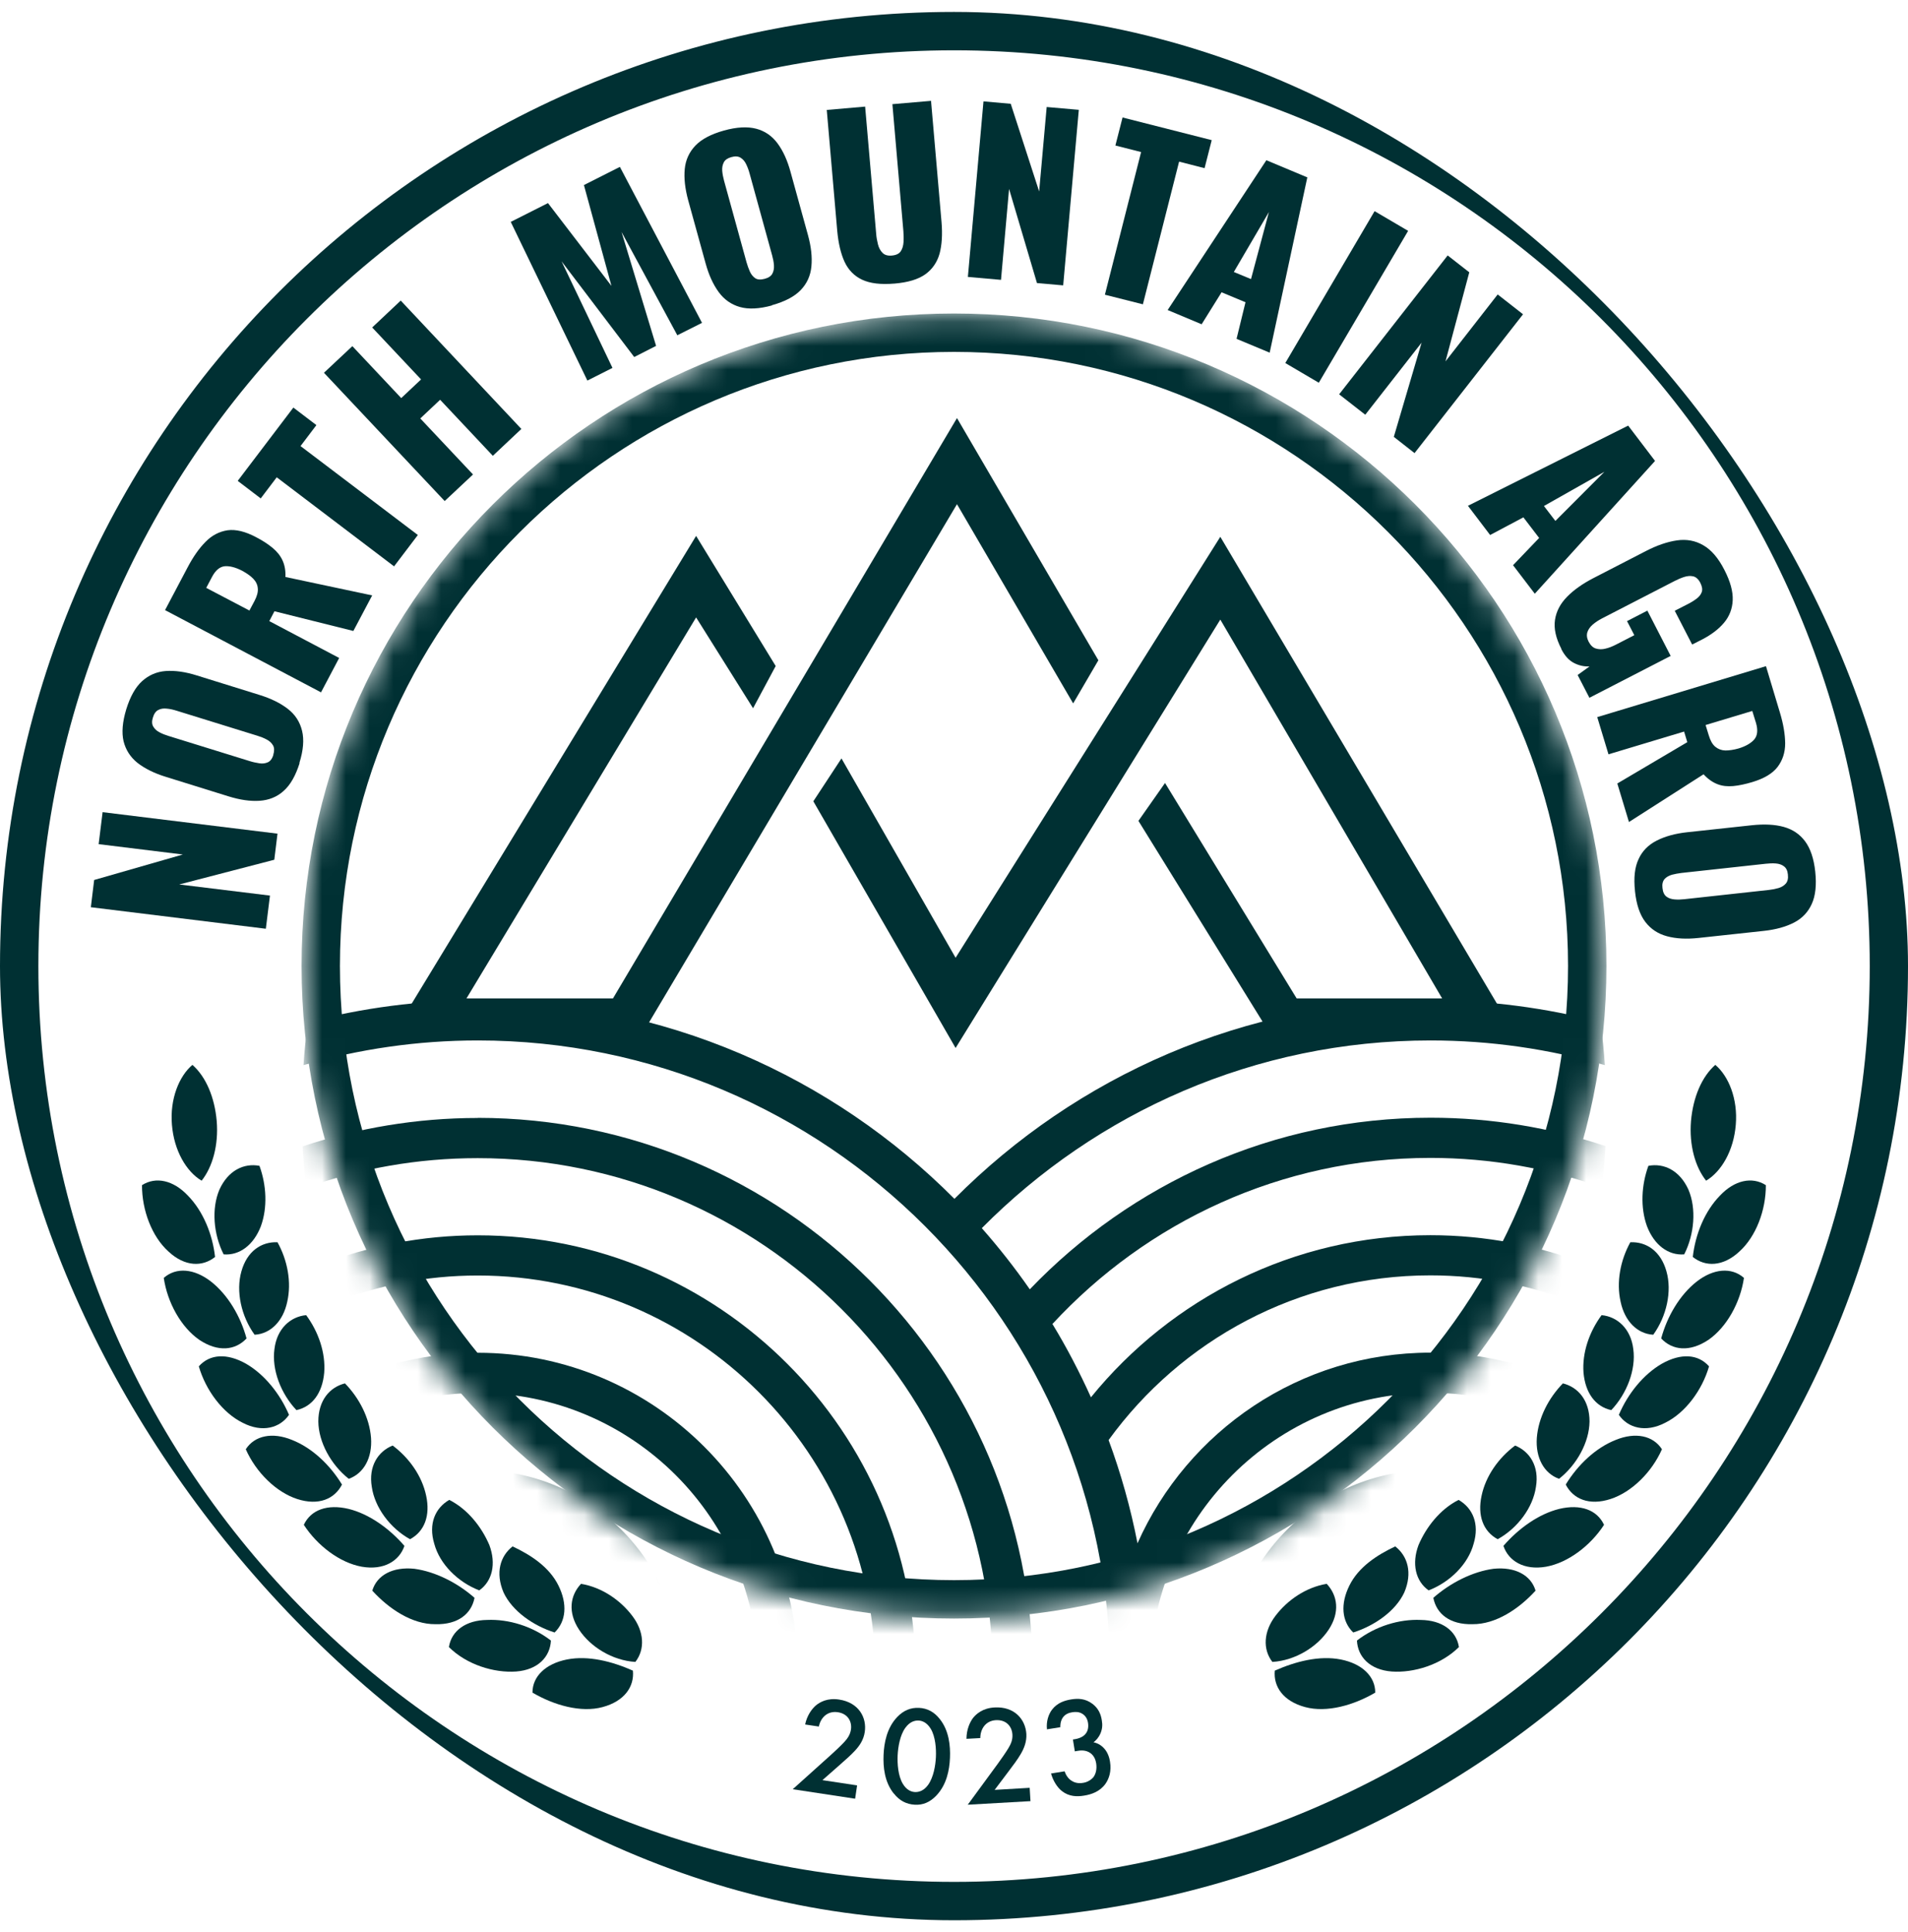
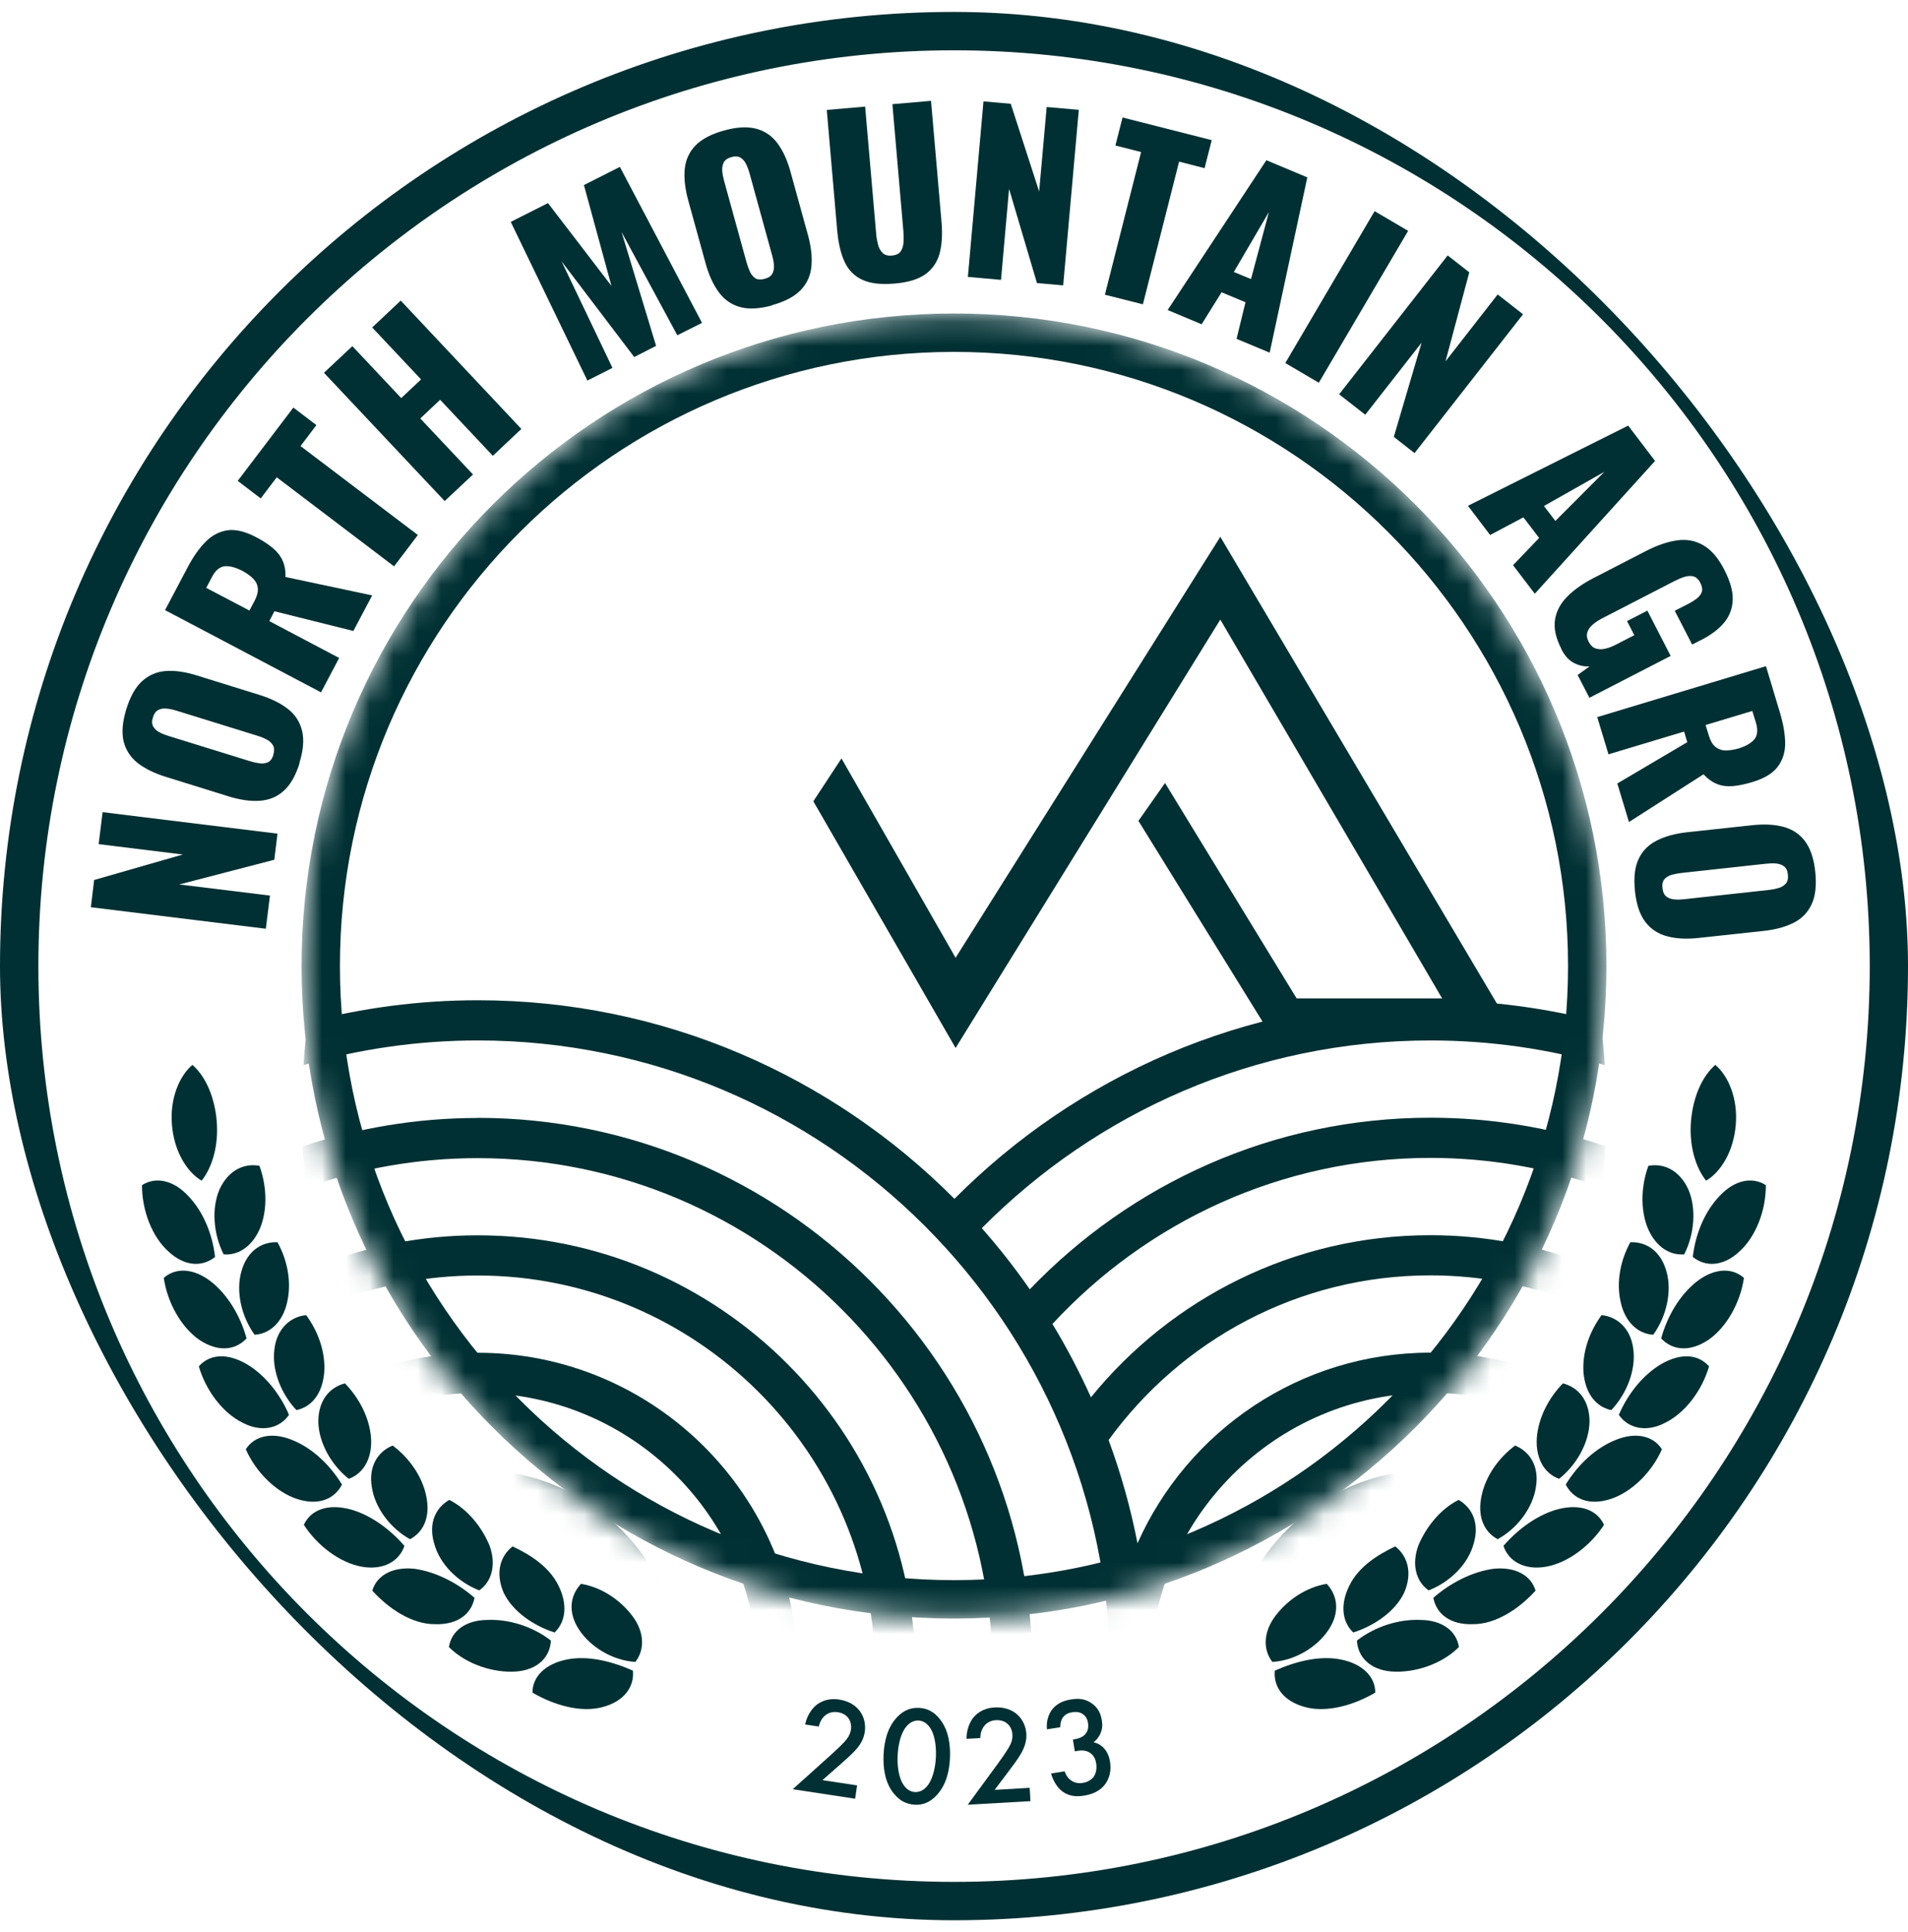
<svg xmlns="http://www.w3.org/2000/svg" width="80" height="81" viewBox="0 0 80 81" fill="none">
  <g clip-path="url(#clip0_310_4063)">
    <mask id="mask0_310_4063" style="mask-type:luminance" maskUnits="userSpaceOnUse" x="12" y="13" width="56" height="55">
      <path d="M40.002 13.143C24.896 13.143 12.644 25.389 12.644 40.495C12.644 55.6 24.891 67.852 40.002 67.852C55.114 67.852 67.356 55.605 67.356 40.495C67.356 25.384 55.108 13.143 40.002 13.143Z" fill="white" />
    </mask>
    <g mask="url(#mask0_310_4063)">
      <path d="M40.002 14.752C54.197 14.752 65.746 26.301 65.746 40.495C65.746 54.688 54.197 66.242 40.002 66.242C25.808 66.242 14.253 54.693 14.253 40.495C14.253 26.296 25.802 14.752 40.002 14.752ZM40.002 13.143C24.896 13.143 12.644 25.389 12.644 40.495C12.644 55.6 24.891 67.852 40.002 67.852C55.114 67.852 67.356 55.605 67.356 40.495C67.356 25.384 55.108 13.143 40.002 13.143Z" fill="#003033" />
      <path d="M20.03 56.71C18.255 56.71 16.565 57.059 15.015 57.687C15.245 58.202 15.487 58.711 15.75 59.205C17.08 58.684 18.523 58.395 20.03 58.395C26.505 58.395 31.779 63.662 31.779 70.142C31.779 70.973 31.687 71.783 31.526 72.567C32.057 72.738 32.599 72.904 33.147 73.044C33.356 72.105 33.468 71.14 33.468 70.142C33.468 62.74 27.444 56.71 20.036 56.71H20.03Z" fill="#003033" />
      <path d="M20.03 61.629C19.129 61.629 18.266 61.774 17.45 62.032C17.794 62.53 18.153 63.013 18.529 63.485C19.011 63.373 19.515 63.313 20.036 63.313C23.796 63.313 26.859 66.376 26.859 70.137C26.859 70.271 26.849 70.399 26.838 70.534C27.364 70.823 27.9 71.091 28.447 71.349C28.506 70.952 28.544 70.55 28.544 70.137C28.544 65.448 24.73 61.629 20.036 61.629H20.03Z" fill="#003033" />
      <path d="M20.03 46.867C17.466 46.867 14.999 47.291 12.687 48.058C12.719 48.637 12.772 49.211 12.842 49.785C15.09 48.986 17.509 48.551 20.03 48.551C31.934 48.551 41.622 58.239 41.622 70.142C41.622 71.419 41.504 72.668 41.29 73.881C41.874 73.854 42.449 73.806 43.023 73.741C43.205 72.567 43.301 71.365 43.301 70.137C43.301 57.306 32.862 46.862 20.025 46.862L20.03 46.867Z" fill="#003033" />
      <path d="M53.151 70.137C53.151 66.376 56.214 63.313 59.974 63.313C60.495 63.313 60.994 63.378 61.482 63.485C61.857 63.013 62.217 62.53 62.56 62.032C61.745 61.769 60.881 61.629 59.98 61.629C55.286 61.629 51.472 65.448 51.472 70.137C51.472 70.55 51.509 70.952 51.568 71.349C52.115 71.097 52.652 70.823 53.178 70.534C53.172 70.399 53.156 70.271 53.156 70.137H53.151Z" fill="#003033" />
      <path d="M48.478 72.567C48.311 71.783 48.225 70.973 48.225 70.142C48.225 63.657 53.499 58.389 59.974 58.389C61.486 58.389 62.929 58.679 64.254 59.199C64.512 58.7 64.759 58.196 64.989 57.681C63.439 57.054 61.744 56.705 59.974 56.705C54.502 56.705 49.787 59.993 47.694 64.697C47.405 63.212 46.997 61.763 46.482 60.369C49.513 56.19 54.427 53.465 59.974 53.465C62.152 53.465 64.228 53.889 66.137 54.651C66.304 54.114 66.449 53.567 66.583 53.014C64.528 52.221 62.302 51.781 59.974 51.781C54.234 51.781 49.105 54.436 45.742 58.577C45.264 57.52 44.728 56.49 44.127 55.503C48.075 51.234 53.713 48.541 59.974 48.541C62.495 48.541 64.909 48.981 67.162 49.775C67.232 49.206 67.285 48.632 67.318 48.047C65.011 47.275 62.543 46.856 59.979 46.856C53.381 46.856 47.421 49.624 43.178 54.05C42.555 53.154 41.885 52.301 41.166 51.486C45.972 46.637 52.624 43.617 59.979 43.617C62.516 43.617 64.968 43.981 67.291 44.652C67.248 44.046 67.189 43.445 67.108 42.849C64.829 42.254 62.441 41.932 59.979 41.932C52.184 41.932 45.125 45.124 40.018 50.257C34.906 45.118 27.835 41.932 20.035 41.932C17.573 41.932 15.186 42.254 12.906 42.849C12.826 43.445 12.767 44.046 12.724 44.652C15.046 43.981 17.498 43.617 20.035 43.617C34.654 43.617 46.547 55.509 46.547 70.131C46.547 71.156 46.482 72.159 46.369 73.151C47.083 72.98 47.791 72.781 48.483 72.556L48.478 72.567Z" fill="#003033" />
      <path d="M20.031 51.786C17.703 51.786 15.476 52.226 13.422 53.02C13.556 53.572 13.701 54.12 13.867 54.656C15.777 53.894 17.853 53.471 20.031 53.471C29.22 53.471 36.698 60.948 36.698 70.137C36.698 71.344 36.564 72.518 36.323 73.656C36.881 73.731 37.444 73.79 38.013 73.827C38.259 72.636 38.388 71.397 38.388 70.137C38.388 60.02 30.154 51.786 20.036 51.786H20.031Z" fill="#003033" />
-       <path d="M16.398 43.493L29.187 22.466L32.524 27.921L31.575 29.691L29.187 25.883L19.558 41.857H25.7L40.125 17.526L46.053 27.68L44.996 29.488L40.125 21.136L26.838 43.493H16.398Z" fill="#003033" />
      <path d="M34.102 33.591L35.282 31.794L40.067 40.151L51.166 22.503L63.606 43.493H53.349L47.733 34.412L48.848 32.824L54.368 41.857H60.468L51.166 25.974L40.067 43.933L34.102 33.591Z" fill="#003033" />
    </g>
    <path d="M40.003 2.109C61.171 2.109 78.396 19.328 78.396 40.5C78.396 61.672 61.176 78.891 40.003 78.891C18.829 78.891 1.609 61.667 1.609 40.5C1.609 19.333 18.835 2.109 40.003 2.109ZM40.003 0.5C17.912 0.5 0 18.411 0 40.5C0 62.589 17.912 80.5 40.003 80.5C62.093 80.5 80.005 62.589 80.005 40.5C80.005 18.411 62.093 0.5 40.003 0.5Z" fill="#003033" />
    <path d="M11.142 38.934L3.809 38.032L3.948 36.89L7.666 35.822L4.136 35.388L4.302 34.047L11.635 34.948L11.501 36.042L7.515 37.078L11.319 37.544L11.147 38.928L11.142 38.934Z" fill="#003033" />
    <path d="M12.563 31.987C12.397 32.513 12.177 32.904 11.892 33.157C11.614 33.409 11.275 33.543 10.884 33.57C10.492 33.596 10.058 33.532 9.575 33.382L6.952 32.566C6.464 32.416 6.072 32.218 5.766 31.982C5.466 31.74 5.273 31.44 5.181 31.075C5.096 30.71 5.133 30.265 5.294 29.734C5.46 29.198 5.68 28.806 5.959 28.554C6.238 28.302 6.571 28.157 6.952 28.13C7.338 28.104 7.773 28.163 8.261 28.318L10.884 29.134C11.367 29.284 11.758 29.477 12.069 29.718C12.381 29.959 12.574 30.265 12.665 30.635C12.756 31.006 12.719 31.456 12.552 31.987H12.563ZM11.458 31.644C11.506 31.483 11.506 31.349 11.447 31.247C11.388 31.145 11.302 31.064 11.179 31C11.061 30.936 10.932 30.887 10.798 30.845L7.402 29.793C7.263 29.75 7.129 29.718 6.995 29.707C6.861 29.691 6.743 29.707 6.641 29.761C6.539 29.809 6.458 29.917 6.41 30.083C6.362 30.233 6.367 30.362 6.426 30.458C6.485 30.56 6.571 30.641 6.689 30.7C6.807 30.764 6.936 30.812 7.075 30.855L10.471 31.907C10.605 31.95 10.739 31.976 10.873 31.998C11.007 32.019 11.125 32.003 11.233 31.955C11.335 31.907 11.415 31.805 11.463 31.639L11.458 31.644Z" fill="#003033" />
    <path d="M13.454 29.021L6.92 25.577L7.869 23.78C8.1 23.34 8.352 22.981 8.62 22.713C8.889 22.439 9.194 22.284 9.538 22.23C9.881 22.182 10.283 22.278 10.739 22.52C11.008 22.659 11.238 22.809 11.426 22.965C11.614 23.12 11.753 23.292 11.845 23.491C11.936 23.689 11.979 23.92 11.968 24.188L15.605 24.96L14.816 26.451L11.507 25.625L11.292 26.038L14.221 27.583L13.459 29.026L13.454 29.021ZM10.455 25.599L10.67 25.196C10.777 24.992 10.825 24.816 10.809 24.665C10.798 24.515 10.734 24.381 10.621 24.263C10.509 24.145 10.353 24.038 10.16 23.93C9.881 23.786 9.634 23.721 9.425 23.737C9.216 23.759 9.039 23.904 8.894 24.177L8.647 24.644L10.455 25.593V25.599Z" fill="#003033" />
    <path d="M16.522 23.742L11.603 20.009L10.932 20.894L9.967 20.159L12.3 17.086L13.266 17.821L12.601 18.7L17.52 22.428L16.527 23.737L16.522 23.742Z" fill="#003033" />
    <path d="M18.647 21.007L13.583 15.627L14.774 14.511L16.823 16.689L17.655 15.906L15.605 13.728L16.802 12.601L21.86 17.982L20.664 19.108L18.454 16.759L17.622 17.542L19.833 19.891L18.642 21.007H18.647Z" fill="#003033" />
    <path d="M24.628 15.954L21.415 9.302L22.976 8.514L25.637 11.985L24.483 7.758L25.991 6.996L29.435 13.535L28.399 14.055L26.061 9.726L27.509 14.5L26.592 14.967L23.545 10.954L25.68 15.423L24.628 15.954Z" fill="#003033" />
    <path d="M32.364 12.805C31.833 12.95 31.382 12.972 31.023 12.87C30.663 12.768 30.363 12.559 30.132 12.242C29.901 11.925 29.719 11.529 29.585 11.04L28.855 8.396C28.721 7.902 28.673 7.468 28.711 7.082C28.748 6.701 28.898 6.374 29.161 6.1C29.419 5.832 29.816 5.623 30.352 5.473C30.894 5.322 31.345 5.301 31.709 5.397C32.074 5.494 32.369 5.698 32.6 6.009C32.831 6.32 33.013 6.717 33.147 7.21L33.877 9.855C34.011 10.343 34.059 10.778 34.021 11.169C33.984 11.561 33.834 11.888 33.571 12.162C33.308 12.435 32.906 12.644 32.369 12.794L32.364 12.805ZM32.058 11.69C32.224 11.647 32.332 11.572 32.385 11.47C32.439 11.368 32.46 11.25 32.45 11.11C32.439 10.971 32.412 10.842 32.374 10.703L31.43 7.275C31.393 7.135 31.345 7.007 31.285 6.883C31.227 6.76 31.151 6.674 31.049 6.61C30.953 6.551 30.819 6.54 30.658 6.588C30.508 6.631 30.4 6.701 30.347 6.808C30.293 6.915 30.272 7.028 30.282 7.162C30.293 7.296 30.32 7.43 30.357 7.57L31.302 10.998C31.339 11.132 31.387 11.26 31.441 11.384C31.495 11.507 31.575 11.598 31.666 11.663C31.763 11.727 31.892 11.732 32.058 11.69Z" fill="#003033" />
    <path d="M37.498 11.888C36.934 11.936 36.484 11.883 36.151 11.727C35.818 11.572 35.572 11.319 35.411 10.976C35.255 10.633 35.153 10.204 35.105 9.689L34.665 4.609L36.274 4.469L36.736 9.791C36.746 9.941 36.773 10.091 36.811 10.241C36.848 10.391 36.913 10.509 37.004 10.601C37.095 10.692 37.224 10.729 37.395 10.713C37.573 10.697 37.696 10.638 37.766 10.536C37.835 10.434 37.873 10.306 37.884 10.15C37.894 9.994 37.889 9.844 37.878 9.694L37.417 4.367L39.037 4.228L39.477 9.308C39.52 9.823 39.493 10.263 39.397 10.627C39.295 10.992 39.096 11.282 38.801 11.496C38.501 11.711 38.072 11.84 37.508 11.888H37.498Z" fill="#003033" />
    <path d="M40.582 11.609L41.236 4.25L42.379 4.351L43.57 8.026L43.886 4.486L45.233 4.604L44.578 11.963L43.479 11.867L42.309 7.919L41.971 11.732L40.582 11.609Z" fill="#003033" />
    <path d="M46.327 12.355L47.845 6.374L46.767 6.1L47.067 4.925L50.806 5.875L50.506 7.05L49.438 6.776L47.92 12.757L46.327 12.355Z" fill="#003033" />
    <path d="M48.961 12.993L53.097 6.717L54.814 7.436L53.236 14.784L51.847 14.205L52.222 12.671L51.219 12.253L50.383 13.594L48.961 12.998V12.993ZM51.729 11.4L52.453 11.7L53.204 8.889L51.734 11.4H51.729Z" fill="#003033" />
    <path d="M53.891 15.219L57.635 8.852L59.041 9.678L55.296 16.045L53.891 15.219Z" fill="#003033" />
    <path d="M56.15 16.528L60.699 10.708L61.605 11.416L60.608 15.149L62.796 12.344L63.859 13.175L59.31 18.995L58.441 18.314L59.605 14.366L57.244 17.386L56.145 16.528H56.15Z" fill="#003033" />
    <path d="M61.546 21.205L68.267 17.842L69.394 19.323L64.352 24.89L63.44 23.694L64.534 22.552L63.874 21.688L62.479 22.428L61.546 21.2V21.205ZM64.738 21.216L65.215 21.838L67.27 19.779L64.738 21.211V21.216Z" fill="#003033" />
    <path d="M65.467 27.202C65.231 26.746 65.145 26.344 65.199 25.985C65.253 25.625 65.424 25.303 65.709 25.014C65.993 24.724 66.363 24.467 66.808 24.236L69.013 23.099C69.48 22.858 69.909 22.713 70.311 22.654C70.714 22.595 71.084 22.664 71.416 22.858C71.754 23.051 72.049 23.394 72.302 23.893C72.554 24.381 72.666 24.805 72.65 25.164C72.634 25.523 72.511 25.84 72.285 26.108C72.06 26.376 71.754 26.607 71.374 26.805L70.95 27.02L70.22 25.604L70.757 25.33C70.896 25.261 71.025 25.18 71.132 25.1C71.239 25.019 71.314 24.928 71.352 24.821C71.39 24.713 71.368 24.585 71.293 24.434C71.213 24.279 71.111 24.188 70.993 24.161C70.875 24.134 70.746 24.145 70.612 24.188C70.478 24.231 70.344 24.29 70.209 24.359L67.168 25.926C67.023 26.001 66.894 26.087 66.781 26.183C66.669 26.28 66.594 26.387 66.556 26.505C66.519 26.623 66.535 26.757 66.61 26.902C66.69 27.052 66.787 27.149 66.91 27.186C67.034 27.224 67.168 27.229 67.313 27.192C67.457 27.16 67.602 27.101 67.752 27.025L68.525 26.628L68.219 26.038L69.072 25.599L70.049 27.497L66.642 29.252L66.148 28.297L66.647 27.937C66.417 27.948 66.202 27.9 65.993 27.792C65.784 27.685 65.607 27.492 65.462 27.208L65.467 27.202Z" fill="#003033" />
    <path d="M66.975 30.061L74.045 27.927L74.63 29.874C74.775 30.351 74.845 30.78 74.85 31.161C74.85 31.542 74.743 31.869 74.534 32.148C74.319 32.427 73.97 32.636 73.471 32.786C73.182 32.872 72.913 32.931 72.672 32.953C72.431 32.974 72.211 32.953 72.007 32.872C71.803 32.792 71.61 32.658 71.428 32.459L68.3 34.46L67.812 32.845L70.746 31.113L70.612 30.668L67.442 31.622L66.97 30.061H66.975ZM71.513 30.394L71.647 30.828C71.712 31.048 71.803 31.209 71.921 31.306C72.039 31.402 72.179 31.456 72.34 31.461C72.501 31.461 72.688 31.435 72.897 31.376C73.198 31.284 73.418 31.156 73.557 30.995C73.691 30.834 73.713 30.603 73.627 30.308L73.471 29.804L71.513 30.394Z" fill="#003033" />
    <path d="M68.553 37.351C68.493 36.799 68.542 36.354 68.703 36.016C68.858 35.672 69.116 35.415 69.465 35.238C69.813 35.061 70.237 34.943 70.736 34.889L73.466 34.594C73.976 34.541 74.416 34.562 74.786 34.664C75.156 34.766 75.457 34.964 75.682 35.265C75.907 35.565 76.052 35.989 76.111 36.541C76.17 37.099 76.122 37.55 75.966 37.893C75.811 38.236 75.564 38.499 75.221 38.676C74.877 38.853 74.453 38.971 73.949 39.025L71.219 39.32C70.714 39.374 70.28 39.352 69.899 39.25C69.518 39.148 69.218 38.95 68.987 38.649C68.756 38.349 68.612 37.92 68.553 37.362V37.351ZM69.706 37.228C69.722 37.4 69.781 37.518 69.872 37.587C69.963 37.657 70.081 37.695 70.216 37.705C70.35 37.716 70.489 37.711 70.629 37.695L74.164 37.308C74.309 37.292 74.443 37.266 74.572 37.228C74.7 37.19 74.802 37.126 74.877 37.04C74.952 36.954 74.984 36.826 74.963 36.654C74.947 36.498 74.893 36.386 74.797 36.316C74.706 36.246 74.593 36.209 74.459 36.198C74.325 36.187 74.185 36.193 74.04 36.209L70.505 36.595C70.366 36.611 70.232 36.638 70.103 36.67C69.974 36.708 69.867 36.767 69.792 36.852C69.717 36.938 69.684 37.067 69.706 37.233V37.228Z" fill="#003033" />
    <path d="M35.851 75.404L33.238 75.007L34.831 73.575C34.992 73.43 35.234 73.205 35.389 73.039C35.523 72.894 35.642 72.738 35.679 72.508C35.727 72.18 35.561 71.842 35.127 71.778C34.687 71.714 34.408 72.014 34.333 72.379L33.759 72.293C33.834 71.918 34.038 71.639 34.215 71.488C34.381 71.354 34.692 71.172 35.18 71.247C36.006 71.37 36.35 72.003 36.258 72.609C36.21 72.931 36.049 73.173 35.856 73.382C35.684 73.57 35.47 73.757 35.196 73.999L34.483 74.626L35.937 74.846L35.856 75.394L35.851 75.404Z" fill="#003033" />
    <path d="M37.476 75.19C37.084 74.701 37.025 74.074 37.047 73.564C37.068 73.06 37.186 72.432 37.621 71.977C37.884 71.703 38.184 71.579 38.533 71.596C38.881 71.612 39.171 71.767 39.402 72.062C39.793 72.55 39.852 73.189 39.831 73.693C39.809 74.208 39.691 74.819 39.257 75.275C38.994 75.549 38.699 75.678 38.35 75.656C38.002 75.635 37.712 75.485 37.481 75.19H37.476ZM37.964 72.427C37.733 72.738 37.653 73.248 37.637 73.586C37.621 73.934 37.653 74.439 37.852 74.776C38.012 75.045 38.216 75.12 38.367 75.125C38.522 75.131 38.731 75.077 38.914 74.825C39.144 74.503 39.225 74.004 39.241 73.661C39.257 73.317 39.225 72.808 39.026 72.475C38.865 72.207 38.661 72.132 38.511 72.127C38.356 72.121 38.147 72.175 37.964 72.427Z" fill="#003033" />
    <path d="M43.216 75.506L40.577 75.656L41.843 73.929C41.967 73.757 42.16 73.484 42.278 73.291C42.38 73.119 42.465 72.942 42.449 72.711C42.428 72.379 42.197 72.089 41.757 72.111C41.317 72.137 41.103 72.491 41.103 72.862L40.523 72.894C40.523 72.507 40.663 72.196 40.802 72.014C40.937 71.848 41.205 71.606 41.698 71.579C42.535 71.531 42.996 72.078 43.034 72.69C43.05 73.012 42.943 73.285 42.798 73.532C42.669 73.752 42.498 73.983 42.278 74.272L41.704 75.034L43.173 74.948L43.206 75.501L43.216 75.506Z" fill="#003033" />
    <path d="M43.897 72.486C43.865 72.17 43.956 71.88 44.106 71.676C44.332 71.376 44.654 71.284 44.911 71.242C45.206 71.193 45.506 71.204 45.801 71.424C46.038 71.601 46.156 71.837 46.198 72.121C46.231 72.309 46.22 72.475 46.145 72.658C46.064 72.846 45.952 72.963 45.85 73.039C46.059 73.082 46.204 73.194 46.284 73.285C46.424 73.43 46.51 73.639 46.542 73.859C46.606 74.246 46.504 74.562 46.349 74.782C46.113 75.109 45.758 75.227 45.453 75.275C45.158 75.324 44.825 75.318 44.53 75.088C44.326 74.932 44.149 74.642 44.069 74.347L44.637 74.256C44.696 74.428 44.798 74.567 44.916 74.642C45.008 74.707 45.174 74.782 45.415 74.739C45.598 74.712 45.753 74.61 45.844 74.503C45.936 74.38 46 74.186 45.962 73.924C45.941 73.795 45.887 73.612 45.716 73.489C45.523 73.355 45.308 73.376 45.184 73.398L45.066 73.419L44.986 72.921L45.066 72.91C45.319 72.867 45.464 72.765 45.533 72.663C45.614 72.556 45.646 72.4 45.619 72.223C45.587 72.019 45.48 71.912 45.404 71.859C45.249 71.751 45.083 71.762 44.97 71.778C44.831 71.799 44.67 71.848 44.562 72.003C44.45 72.164 44.455 72.379 44.46 72.406L43.892 72.497L43.897 72.486Z" fill="#003033" />
    <path d="M10.879 48.873C11.174 49.683 11.222 50.622 10.938 51.405C10.637 52.188 10.047 52.639 9.377 52.585C8.948 51.738 8.862 50.665 9.2 49.871C9.565 49.066 10.224 48.75 10.879 48.873Z" fill="#003033" />
    <path d="M5.954 49.683C6.534 49.313 7.268 49.474 7.88 50.123C8.513 50.772 8.91 51.732 9.017 52.693C8.492 53.116 7.751 53.106 7.065 52.467C6.367 51.84 5.949 50.729 5.954 49.683Z" fill="#003033" />
    <path d="M11.635 52.076C12.054 52.832 12.231 53.749 12.043 54.575C11.871 55.385 11.346 55.916 10.675 55.954C10.117 55.181 9.881 54.136 10.123 53.293C10.359 52.451 10.959 52.049 11.635 52.076Z" fill="#003033" />
    <path d="M6.872 53.567C7.387 53.116 8.143 53.175 8.851 53.728C9.559 54.286 10.085 55.181 10.337 56.109C9.87 56.608 9.146 56.694 8.358 56.169C7.59 55.638 7.016 54.602 6.866 53.567H6.872Z" fill="#003033" />
    <path d="M12.837 55.133C13.352 55.831 13.658 56.71 13.593 57.547C13.518 58.389 13.1 58.969 12.429 59.114C11.775 58.422 11.388 57.418 11.507 56.555C11.608 55.697 12.182 55.192 12.837 55.133Z" fill="#003033" />
    <path d="M8.336 57.279C8.797 56.759 9.516 56.721 10.31 57.166C11.093 57.617 11.742 58.432 12.118 59.312C11.742 59.859 11.002 60.074 10.176 59.645C9.334 59.231 8.626 58.282 8.336 57.279Z" fill="#003033" />
    <path d="M14.463 57.992C15.063 58.609 15.492 59.435 15.557 60.277C15.616 61.109 15.256 61.769 14.623 61.994C13.878 61.404 13.357 60.46 13.347 59.591C13.347 58.711 13.819 58.153 14.468 57.992H14.463Z" fill="#003033" />
    <path d="M10.305 60.755C10.675 60.181 11.415 60.025 12.241 60.363C13.089 60.696 13.84 61.415 14.339 62.235C14.028 62.841 13.357 63.131 12.461 62.841C11.571 62.552 10.729 61.715 10.305 60.755Z" fill="#003033" />
    <path d="M16.464 60.599C17.161 61.12 17.697 61.881 17.869 62.707C18.046 63.528 17.805 64.198 17.193 64.526C16.356 64.064 15.713 63.196 15.589 62.332C15.444 61.474 15.847 60.846 16.464 60.599Z" fill="#003033" />
    <path d="M12.74 63.92C13.035 63.292 13.727 63.045 14.612 63.254C15.487 63.469 16.329 64.081 16.957 64.805C16.747 65.432 16.098 65.84 15.17 65.679C14.248 65.513 13.309 64.799 12.74 63.925V63.92Z" fill="#003033" />
    <path d="M18.84 62.879C19.618 63.271 20.202 64.027 20.519 64.773C20.808 65.55 20.648 66.28 20.095 66.671C19.205 66.328 18.438 65.577 18.207 64.713C17.955 63.877 18.25 63.217 18.834 62.879H18.84Z" fill="#003033" />
    <path d="M15.61 66.682C15.803 66.028 16.474 65.674 17.37 65.765C18.25 65.883 19.178 66.35 19.896 66.983C19.768 67.653 19.199 68.114 18.255 68.088C17.284 68.098 16.308 67.449 15.61 66.682Z" fill="#003033" />
    <path d="M21.489 64.826C22.267 65.191 23.034 65.695 23.415 66.468C23.796 67.235 23.742 67.964 23.254 68.436C22.358 68.152 21.478 67.54 21.113 66.757C20.765 65.936 20.969 65.234 21.494 64.826H21.489Z" fill="#003033" />
    <path d="M18.823 69.042C18.93 68.361 19.537 67.921 20.422 67.91C21.328 67.868 22.332 68.179 23.099 68.774C23.067 69.45 22.562 70.002 21.64 70.072C20.722 70.137 19.574 69.793 18.823 69.048V69.042Z" fill="#003033" />
    <path d="M24.37 66.398C25.234 66.543 26.012 67.079 26.511 67.739C27.01 68.393 27.053 69.139 26.64 69.67C25.679 69.611 24.757 69.042 24.279 68.318C23.802 67.594 23.898 66.886 24.365 66.392L24.37 66.398Z" fill="#003033" />
    <path d="M22.326 70.952C22.326 70.276 22.879 69.745 23.769 69.568C24.665 69.391 25.663 69.648 26.537 70.035C26.602 70.705 26.183 71.317 25.266 71.563C24.354 71.81 23.222 71.483 22.326 70.957V70.952Z" fill="#003033" />
    <path d="M8.062 44.636C8.636 45.135 9.001 46.004 9.087 47.001C9.168 47.999 8.915 48.916 8.454 49.496C7.81 49.115 7.295 48.23 7.209 47.151C7.118 46.068 7.51 45.113 8.068 44.641L8.062 44.636Z" fill="#003033" />
    <path d="M69.115 48.873C68.82 49.683 68.772 50.622 69.056 51.405C69.356 52.188 69.946 52.639 70.617 52.585C71.046 51.738 71.132 50.665 70.794 49.871C70.429 49.066 69.769 48.75 69.115 48.873Z" fill="#003033" />
    <path d="M74.04 49.683C73.46 49.313 72.725 49.474 72.114 50.123C71.481 50.772 71.084 51.732 70.977 52.693C71.502 53.116 72.243 53.106 72.929 52.467C73.627 51.84 74.045 50.729 74.04 49.683Z" fill="#003033" />
    <path d="M68.358 52.076C67.94 52.832 67.763 53.749 67.951 54.575C68.122 55.385 68.648 55.916 69.319 55.954C69.876 55.181 70.113 54.136 69.871 53.293C69.635 52.451 69.034 52.049 68.358 52.076Z" fill="#003033" />
    <path d="M73.117 53.567C72.602 53.116 71.845 53.175 71.137 53.728C70.429 54.286 69.903 55.181 69.651 56.109C70.118 56.608 70.842 56.694 71.631 56.169C72.398 55.638 72.972 54.602 73.122 53.567H73.117Z" fill="#003033" />
    <path d="M67.152 55.133C66.637 55.831 66.331 56.71 66.395 57.547C66.47 58.389 66.889 58.969 67.559 59.114C68.214 58.422 68.6 57.418 68.482 56.555C68.38 55.697 67.806 55.192 67.152 55.133Z" fill="#003033" />
    <path d="M71.658 57.279C71.197 56.759 70.478 56.721 69.684 57.166C68.901 57.617 68.251 58.432 67.876 59.312C68.251 59.859 68.992 60.074 69.818 59.645C70.66 59.231 71.368 58.282 71.658 57.279Z" fill="#003033" />
    <path d="M65.531 57.992C64.93 58.609 64.501 59.435 64.437 60.277C64.378 61.109 64.737 61.769 65.37 61.994C66.116 61.404 66.636 60.46 66.647 59.591C66.647 58.711 66.175 58.153 65.526 57.992H65.531Z" fill="#003033" />
    <path d="M69.683 60.755C69.313 60.181 68.573 60.025 67.747 60.363C66.899 60.696 66.148 61.415 65.649 62.235C65.961 62.841 66.631 63.131 67.527 62.841C68.418 62.552 69.26 61.715 69.683 60.755Z" fill="#003033" />
    <path d="M63.526 60.599C62.828 61.12 62.292 61.881 62.12 62.707C61.943 63.528 62.184 64.198 62.796 64.526C63.633 64.064 64.277 63.196 64.4 62.332C64.545 61.474 64.142 60.846 63.526 60.599Z" fill="#003033" />
    <path d="M67.254 63.92C66.959 63.292 66.266 63.045 65.381 63.254C64.507 63.469 63.665 64.081 63.037 64.805C63.246 65.432 63.895 65.84 64.823 65.679C65.746 65.513 66.685 64.799 67.254 63.925V63.92Z" fill="#003033" />
    <path d="M61.155 62.879C60.377 63.271 59.792 64.027 59.476 64.773C59.186 65.55 59.347 66.28 59.9 66.671C60.79 66.328 61.557 65.577 61.788 64.713C62.04 63.877 61.745 63.217 61.16 62.879H61.155Z" fill="#003033" />
    <path d="M64.384 66.682C64.191 66.028 63.52 65.674 62.624 65.765C61.745 65.883 60.816 66.35 60.098 66.983C60.226 67.653 60.795 68.114 61.739 68.088C62.71 68.098 63.687 67.449 64.384 66.682Z" fill="#003033" />
    <path d="M58.504 64.826C57.727 65.191 56.959 65.695 56.578 66.468C56.198 67.235 56.251 67.964 56.739 68.436C57.635 68.152 58.515 67.54 58.88 66.757C59.229 65.936 59.025 65.234 58.499 64.826H58.504Z" fill="#003033" />
    <path d="M61.17 69.042C61.063 68.361 60.456 67.921 59.571 67.91C58.665 67.868 57.662 68.179 56.895 68.774C56.927 69.45 57.431 70.002 58.354 70.072C59.271 70.137 60.419 69.793 61.17 69.048V69.042Z" fill="#003033" />
    <path d="M55.618 66.398C54.755 66.543 53.977 67.079 53.478 67.739C52.979 68.393 52.936 69.139 53.349 69.67C54.309 69.611 55.232 69.042 55.709 68.318C56.187 67.594 56.09 66.886 55.623 66.392L55.618 66.398Z" fill="#003033" />
    <path d="M57.662 70.952C57.662 70.276 57.109 69.745 56.219 69.568C55.323 69.391 54.325 69.648 53.451 70.035C53.386 70.705 53.805 71.317 54.722 71.563C55.634 71.81 56.766 71.483 57.662 70.957V70.952Z" fill="#003033" />
    <path d="M71.926 44.636C71.352 45.135 70.987 46.004 70.901 47.001C70.821 47.999 71.073 48.916 71.535 49.496C72.178 49.115 72.693 48.23 72.779 47.151C72.87 46.068 72.479 45.113 71.921 44.641L71.926 44.636Z" fill="#003033" />
  </g>
  <defs>
    <clipPath id="clip0_310_4063">
      <rect y="0.5" width="80" height="80" rx="40" fill="white" />
    </clipPath>
  </defs>
</svg>